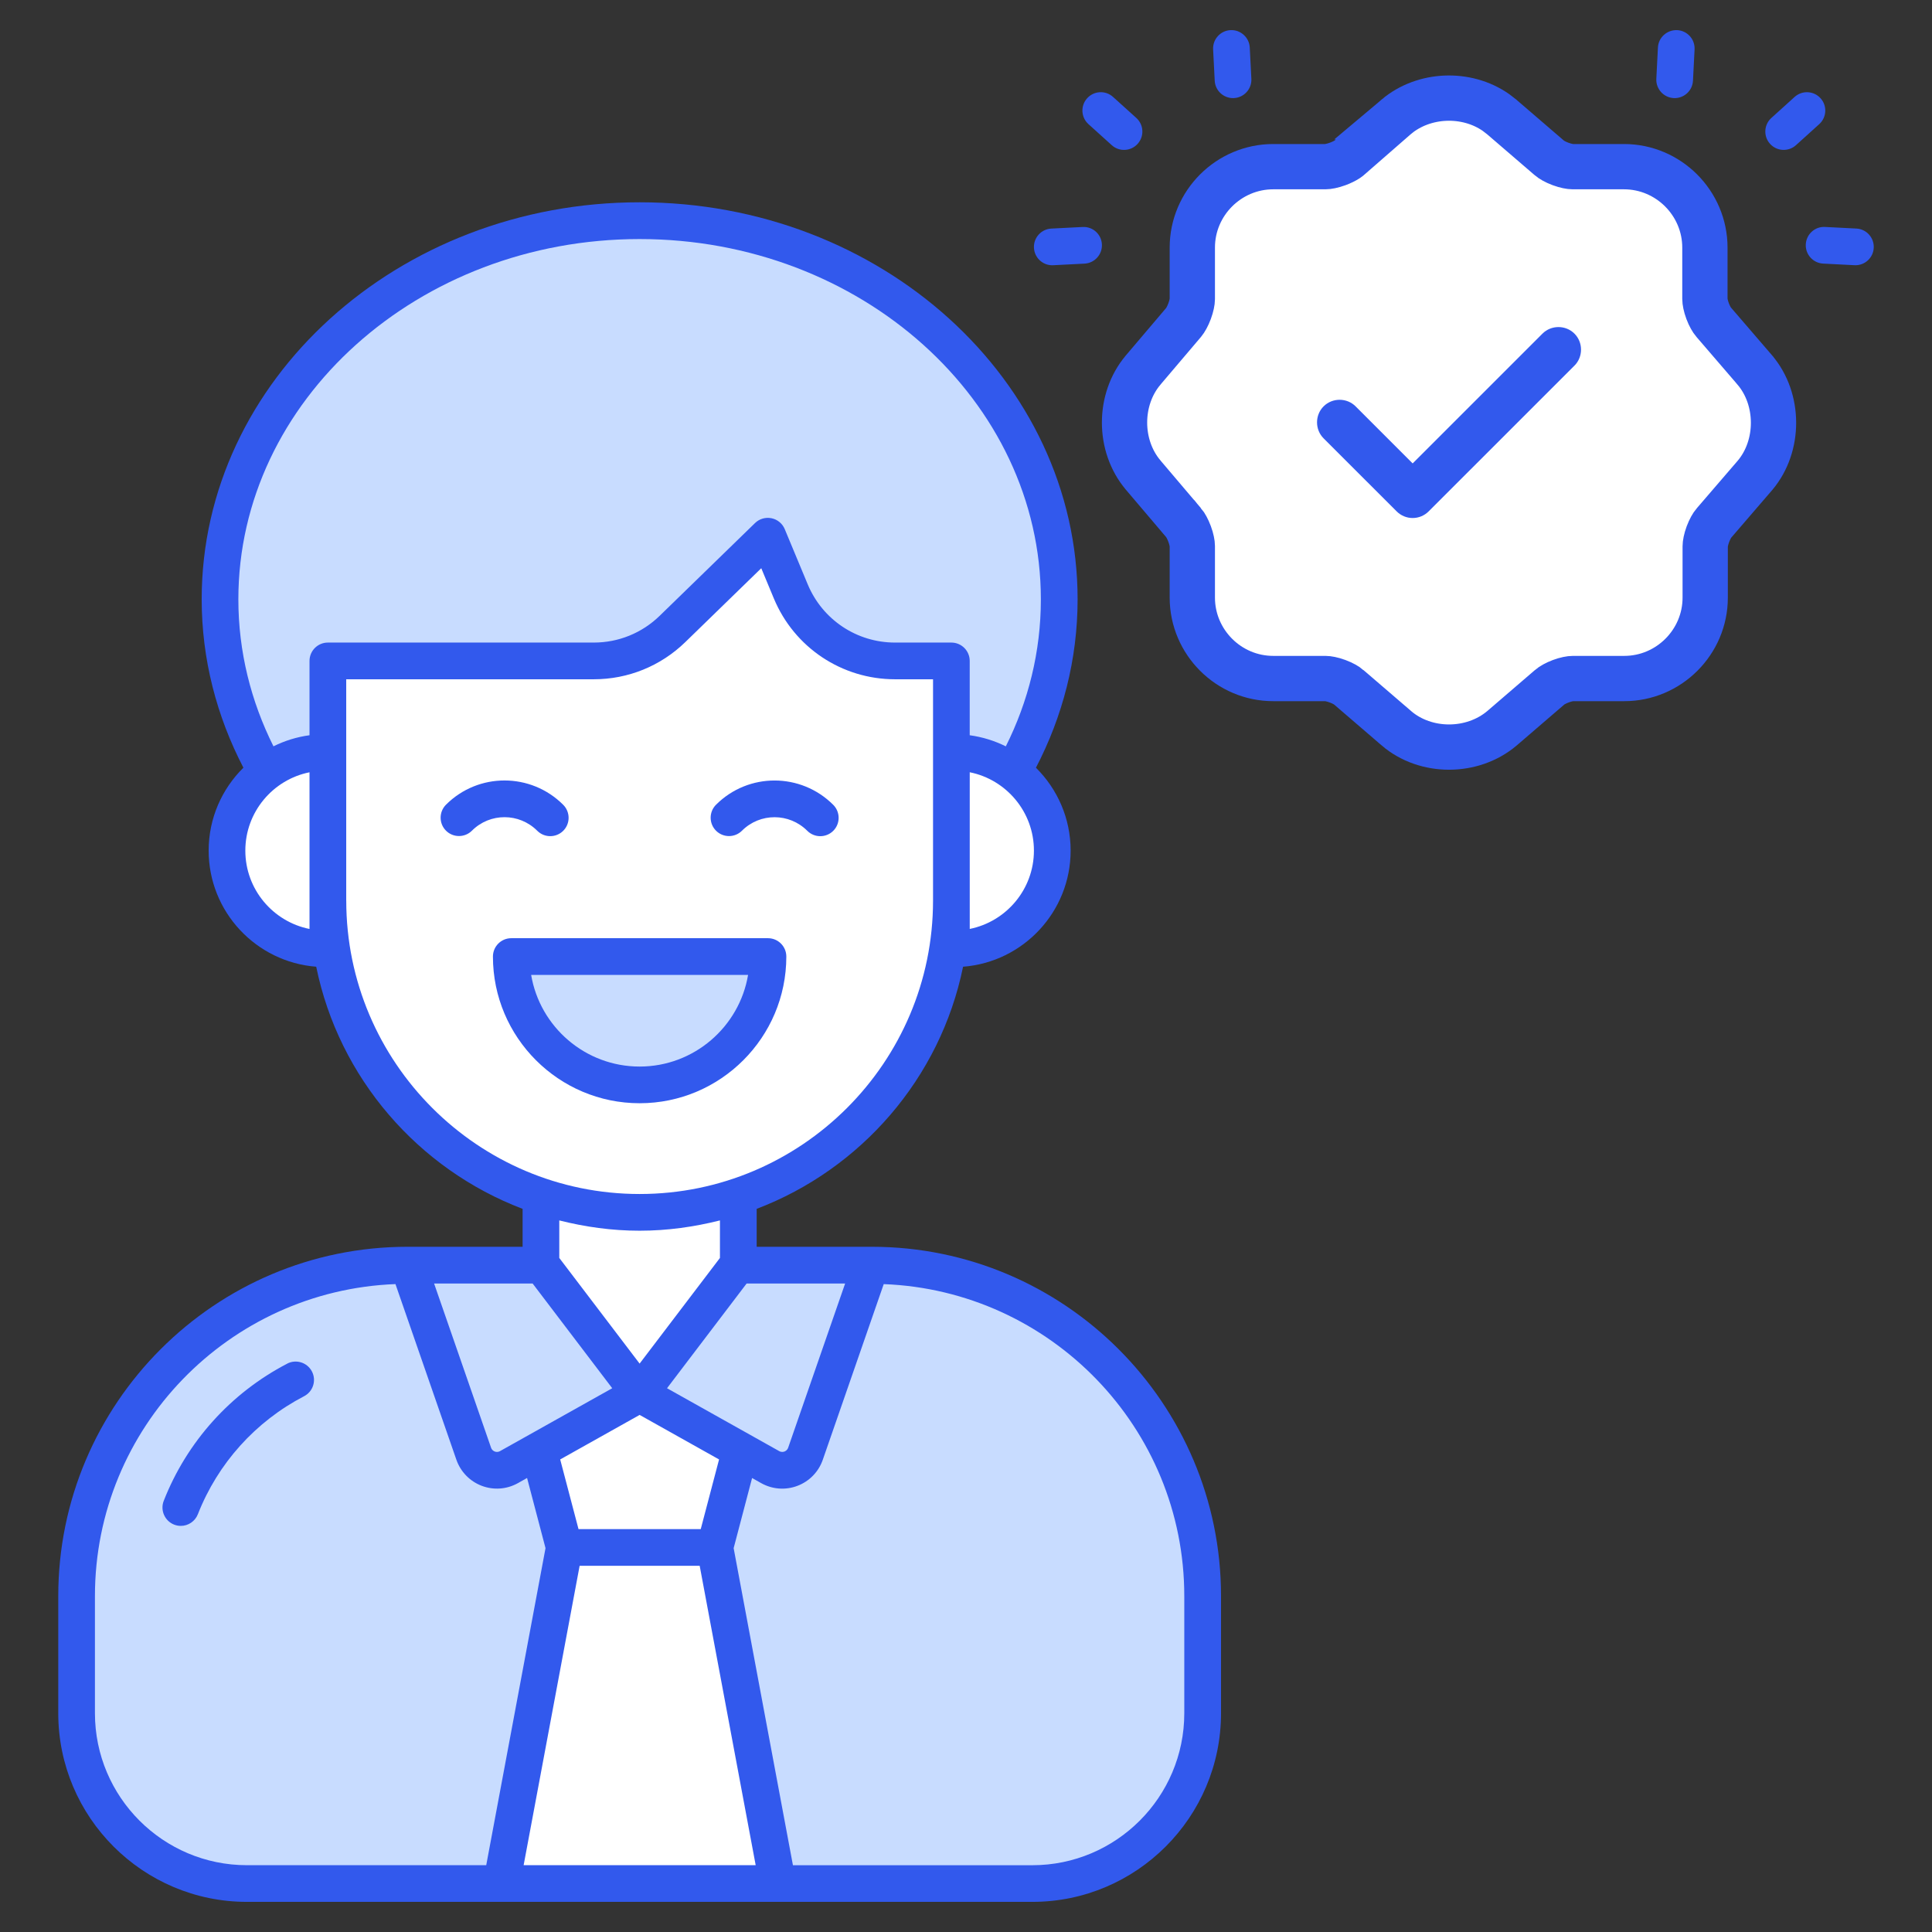
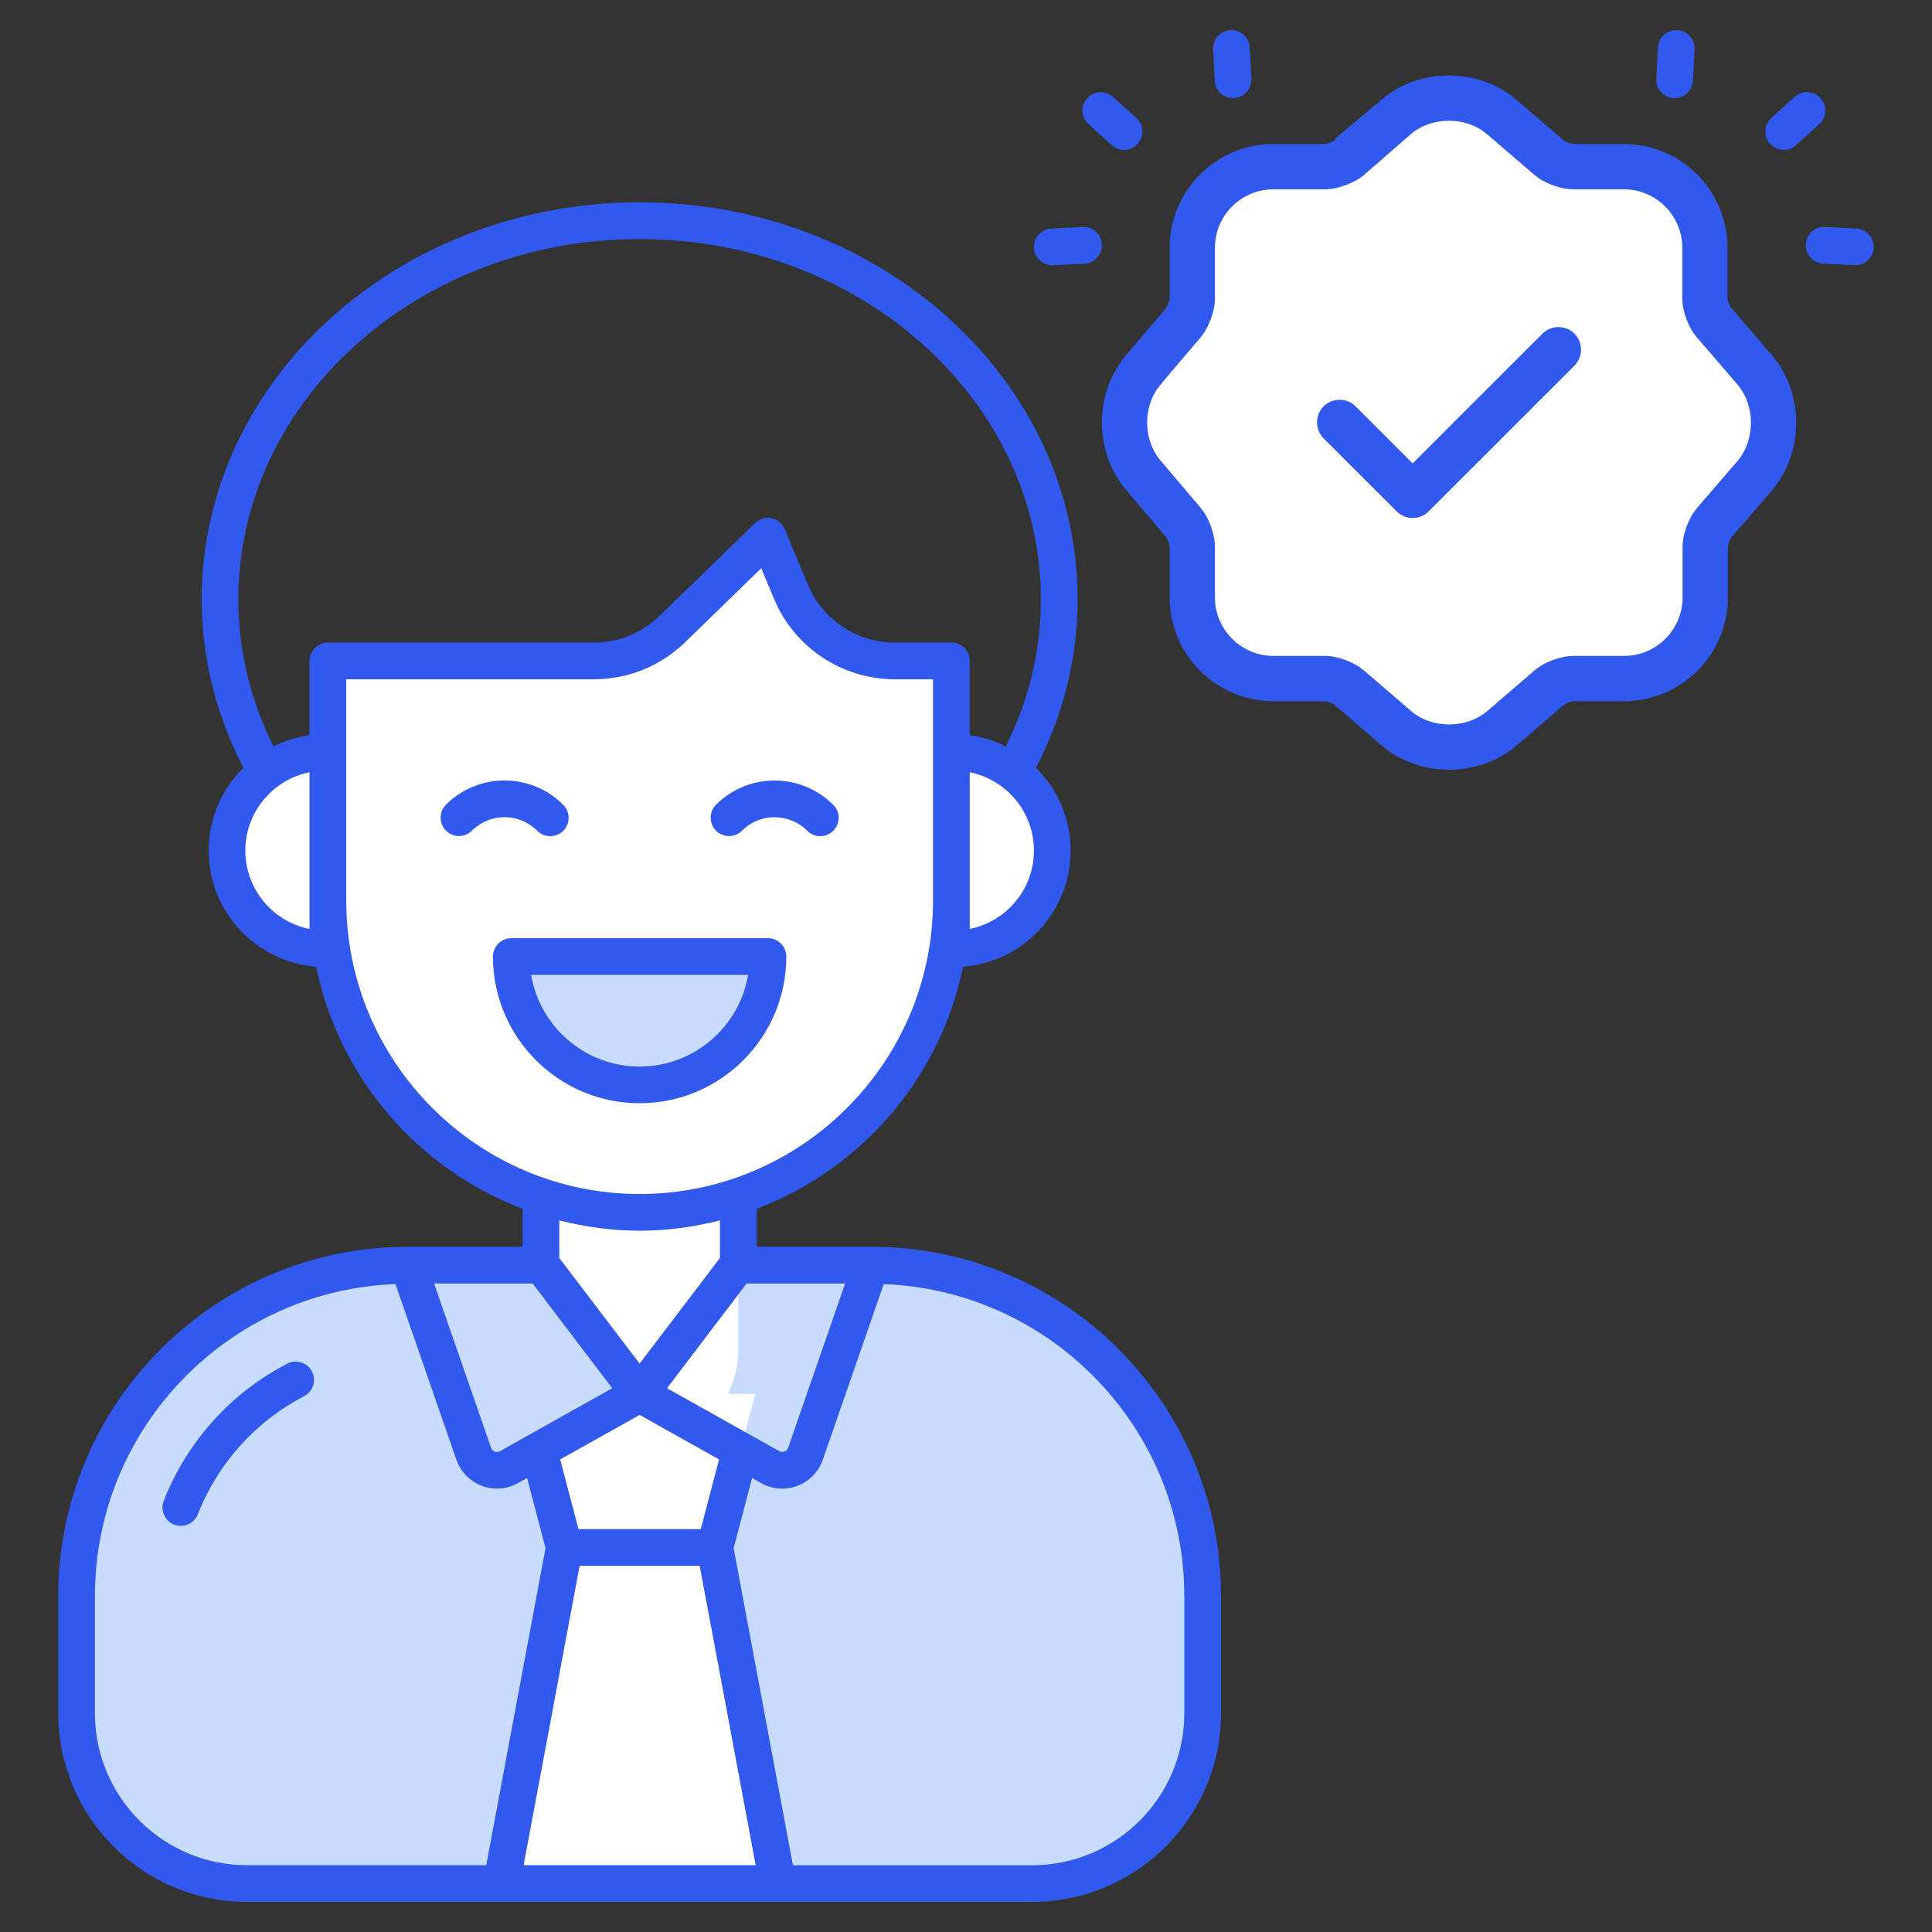
<svg xmlns="http://www.w3.org/2000/svg" width="64" height="64" fill="none">
  <rect width="100%" height="100%" fill="#333333" stroke="none" />
  <path d="M39.84 52.871v3.882c0 3.116-2.526 5.641-5.641 5.641H8.179c-3.116 0-5.641-2.526-5.641-5.641v-3.882c0-6.054 4.908-10.962 10.962-10.962h15.377c6.054 0 10.962 4.908 10.962 10.962Z" fill="#C8DCFF" />
  <path d="M24.458 37.172v7.536c0 1.806-1.464 3.269-3.269 3.269s-3.269-1.464-3.269-3.269v-7.536h6.538Z" fill="#fff" />
  <path d="m25.02 46.174-1.338 5.087h-4.986l-1.338-5.087H25.02ZM25.764 62.395l-2.082-11.134h-4.986l-2.082 11.134h9.15Z" fill="#fff" />
  <path d="m21.189 46.174-3.243-4.265h-4.42l2.167 6.246c.166.479.726.692 1.168.444l4.327-2.425Z" fill="#C8DCFF" />
-   <path d="m21.189 46.174 3.243-4.265h4.42l-2.167 6.246c-.166.479-.726.692-1.168.444l-4.327-2.425ZM21.189 32.396c7.677 0 13.9-5.616 13.9-12.543S28.866 7.309 21.189 7.309 7.288 12.925 7.288 19.852c0 6.928 6.223 12.543 13.9 12.543Z" fill="#C8DCFF" />
  <path d="M31.516 21.892v7.94c0 5.704-4.624 10.327-10.327 10.327s-10.327-4.624-10.327-10.327v-7.94h8.807c.975 0 1.911-.38 2.61-1.06l3.157-3.071.76 1.826c.581 1.396 1.944 2.305 3.456 2.305h1.865ZM34.858 28.177c0 1.797-1.457 3.254-3.254 3.254h-.088v-6.508h.088c1.797 0 3.254 1.457 3.254 3.254Z" fill="#fff" />
  <path d="M7.52 28.177c0 1.797 1.457 3.254 3.254 3.254h.088v-6.508h-.088c-1.797 0-3.254 1.457-3.254 3.254Z" fill="#fff" />
  <path d="M25.44 31.687c0 2.347-1.905 4.252-4.252 4.252-2.347 0-4.252-1.905-4.252-4.252h8.503Z" fill="#C8DCFF" />
  <path d="M9.514 45.173c-1.87.972-3.323 2.586-4.09 4.544-.122.312.032.665.344.788.073.029.148.042.221.042.243 0 .472-.147.566-.387.66-1.684 1.909-3.072 3.519-3.909.298-.155.414-.522.259-.82-.155-.297-.522-.414-.82-.259Z" fill="#3259ED" />
  <path d="M43.9 5.808c-1.558.903-2.81 2.229-3.623 3.834-.152.299-.032.665.268.817.088.044.182.066.274.066.222 0 .436-.122.543-.333.706-1.395 1.795-2.547 3.148-3.332.29-.168.389-.54.221-.831-.169-.291-.541-.389-.831-.221Z" fill="#5C8FFC" />
  <path d="M13.526 41.301h-.026c-6.38 0-11.57 5.19-11.57 11.57v3.882c0 3.446 2.804 6.249 6.249 6.249H34.199c3.446 0 6.249-2.804 6.249-6.249v-3.882c0-6.38-5.19-11.57-11.57-11.57h-3.812v-1.256c3.456-1.317 6.083-4.328 6.837-8.021 1.99-.153 3.563-1.818 3.563-3.847 0-1.073-.441-2.044-1.149-2.745.882-1.695 1.38-3.585 1.38-5.58 0-7.252-6.508-13.151-14.508-13.151-8 0-14.508 5.9-14.508 13.151 0 1.995.501 3.883 1.382 5.579-.71.701-1.151 1.673-1.151 2.746 0 2.029 1.573 3.693 3.563 3.847.754 3.693 3.381 6.705 6.837 8.021v1.256h-3.785Zm2.583 20.486H8.179c-2.776 0-5.034-2.258-5.034-5.034v-3.882c0-5.575 4.432-10.122 9.955-10.334l2.018 5.818c.139.399.445.714.839.864.387.147.824.122 1.201-.089l.302-.17.611 2.324-1.964 10.503Zm1.237 0 1.855-9.918h3.977l1.855 9.918h-7.686Zm6.474-13.441-.607 2.308h-4.049l-.607-2.308 2.632-1.475 2.631 1.475Zm-5.293-6.676v-1.242c.854.215 1.742.341 2.661.341s1.808-.127 2.661-.341v1.243l-2.661 3.5-2.661-3.5Zm10.749.868c5.524.212 9.955 4.76 9.955 10.334v3.882c0 2.776-2.258 5.034-5.034 5.034h-7.93l-1.964-10.503.611-2.324.302.17c.359.201.796.243 1.201.089.395-.15.701-.465.839-.864l2.018-5.817Zm-1.28-.02-1.887 5.439c-.028.08-.088.113-.122.126-.034.013-.101.028-.175-.013l-3.716-2.083 2.637-3.469h3.264Zm4.128-11.745V25.582c1.211.242 2.126 1.314 2.126 2.595 0 1.281-.915 2.352-2.126 2.595Zm-21.871-.939v.939c-1.211-.242-2.126-1.313-2.126-2.595 0-1.281.915-2.353 2.126-2.595v4.251Zm0-7.94v2.462c-.424.057-.825.183-1.194.367-.744-1.488-1.163-3.135-1.163-4.869 0-6.581 5.963-11.935 13.292-11.935 7.329 0 13.292 5.354 13.292 11.935 0 1.734-.416 3.382-1.161 4.87-.369-.184-.771-.31-1.196-.368v-2.462c0-.336-.272-.608-.608-.608h-1.865c-1.27 0-2.406-.758-2.894-1.931l-.76-1.826c-.077-.186-.242-.322-.439-.362-.197-.04-.402.019-.546.16l-3.157 3.071c-.589.573-1.365.888-2.186.888h-8.807c-.336 0-.608.272-.608.608Zm1.216 7.94v-7.332h8.199c1.139 0 2.217-.438 3.034-1.232l2.516-2.447.416 1c.677 1.628 2.254 2.679 4.017 2.679h1.257v7.332c0 5.359-4.36 9.719-9.719 9.719-5.359 0-9.719-4.36-9.719-9.719Zm6.175 12.684 2.637 3.469-3.717 2.083c-.074.042-.141.026-.175.013-.034-.013-.095-.046-.122-.126l-1.887-5.439h3.264Z" fill="#3259ED" />
  <path d="M17.798 27.521c.237.237.622.237.86 0 .237-.237.237-.622 0-.86-1.072-1.073-2.811-1.077-3.884-.004-.237.237-.237.623 0 .86.237.237.623.237.86 0 .598-.598 1.566-.595 2.164.004ZM24.579 27.518c.6-.599 1.567-.594 2.164.004.237.237.622.237.86 0 .237-.237.237-.622 0-.86-1.07-1.071-2.808-1.079-3.884-.004-.237.237-.237.622 0 .86.237.237.622.238.86 0ZM26.048 31.687c0-.336-.272-.608-.608-.608h-8.503c-.336 0-.608.272-.608.608 0 2.679 2.18 4.859 4.86 4.859 2.679 0 4.859-2.18 4.859-4.859Zm-8.453.608h7.186c-.29 1.721-1.791 3.036-3.593 3.036s-3.303-1.315-3.593-3.036ZM56.082 2.673l.053-1.037c.017-.335-.241-.621-.576-.638-.335-.013-.621.24-.638.576l-.053 1.037c-.017.335.241.621.576.638.332.018.621-.238.638-.576ZM59.449 3.211l-.77.696c-.249.225-.269.609-.044.858.225.249.61.269.859.044l.77-.696c.249-.225.269-.609.044-.858-.224-.249-.609-.269-.859-.044ZM59.819 8.094c-.017.335.241.621.576.638l1.037.053c.011.001.021.001.032.001.322 0 .59-.252.606-.577.017-.335-.241-.621-.576-.638l-1.037-.053c-.333-.02-.621.24-.638.576ZM40.845 3.25c.01 0 .021-0.0.032-.001.335-.017.593-.303.576-.638l-.053-1.037c-.017-.335-.307-.594-.638-.576-.335.017-.593.303-.576.638l.053 1.037c.016.325.285.577.606.577ZM36.871 3.211c-.249-.226-.634-.205-.858.044-.225.249-.205.633.044.858l.771.696c.248.225.633.206.858-.044.225-.249.205-.633-.044-.858l-.771-.696ZM34.251 8.21c.017.325.285.577.606.577.011 0 .021-0.0.032-.001l1.037-.053c.335-.017.593-.303.576-.638-.017-.335-.3-.593-.638-.576l-1.037.053c-.335.017-.593.303-.576.638Z" fill="#3259ED" />
  <path d="M46.252 3.869c.916-.772 2.328-.824 3.303-.143l.189.146.002.002 1.58 1.359.002.002c.061.053.191.131.366.196.175.065.324.09.402.09h1.7c1.474 0 2.68 1.206 2.681 2.68v1.7c0 .084.026.233.09.404.064.171.142.3.196.363l.002.002 1.36 1.58.001.002c.83.97.829 2.52.015 3.489l-.006.007-1.36 1.58-.002.002c-.053.061-.131.191-.196.365-.065.175-.09.324-.09.402v1.7c-0 1.474-1.207 2.68-2.681 2.68h-1.7c-.085 0-.233.026-.404.09-.172.064-.301.142-.364.196l-.002.002-1.58 1.359-.006.005c-.977.823-2.518.829-3.491-.003l-.001-.002-1.581-1.359-.001-.002c-.061-.053-.192-.131-.367-.196-.175-.065-.324-.09-.402-.09h-1.73c-1.474-0-2.679-1.206-2.68-2.68v-1.71c0-.078-.025-.224-.09-.399-.064-.173-.142-.306-.196-.371h-.001l-1.345-1.584-.002-.003c-.815-.969-.815-2.496 0-3.465l.002-.003 1.346-1.585c.055-.066.132-.198.196-.37.064-.174.09-.321.09-.398V8.201c0-1.474 1.206-2.679 2.68-2.68h1.73c.079 0 .229-.025.406-.09.133-.049.241-.105.314-.152l.06-.044 1.557-1.358.01-.008Z" fill="#fff" stroke="#3259ED" stroke-width="1.5" />
  <path d="m52.156 12.111-4.83 4.829c-.14.14-.33.22-.53.22s-.39-.08-.53-.22l-2.42-2.419c-.29-.29-.29-.77 0-1.06.29-.29.77-.29 1.06 0l1.89 1.89 4.3-4.299c.29-.29.77-.29 1.06 0 .29.29.29.77 0 1.06Z" fill="#3259ED" />
</svg>